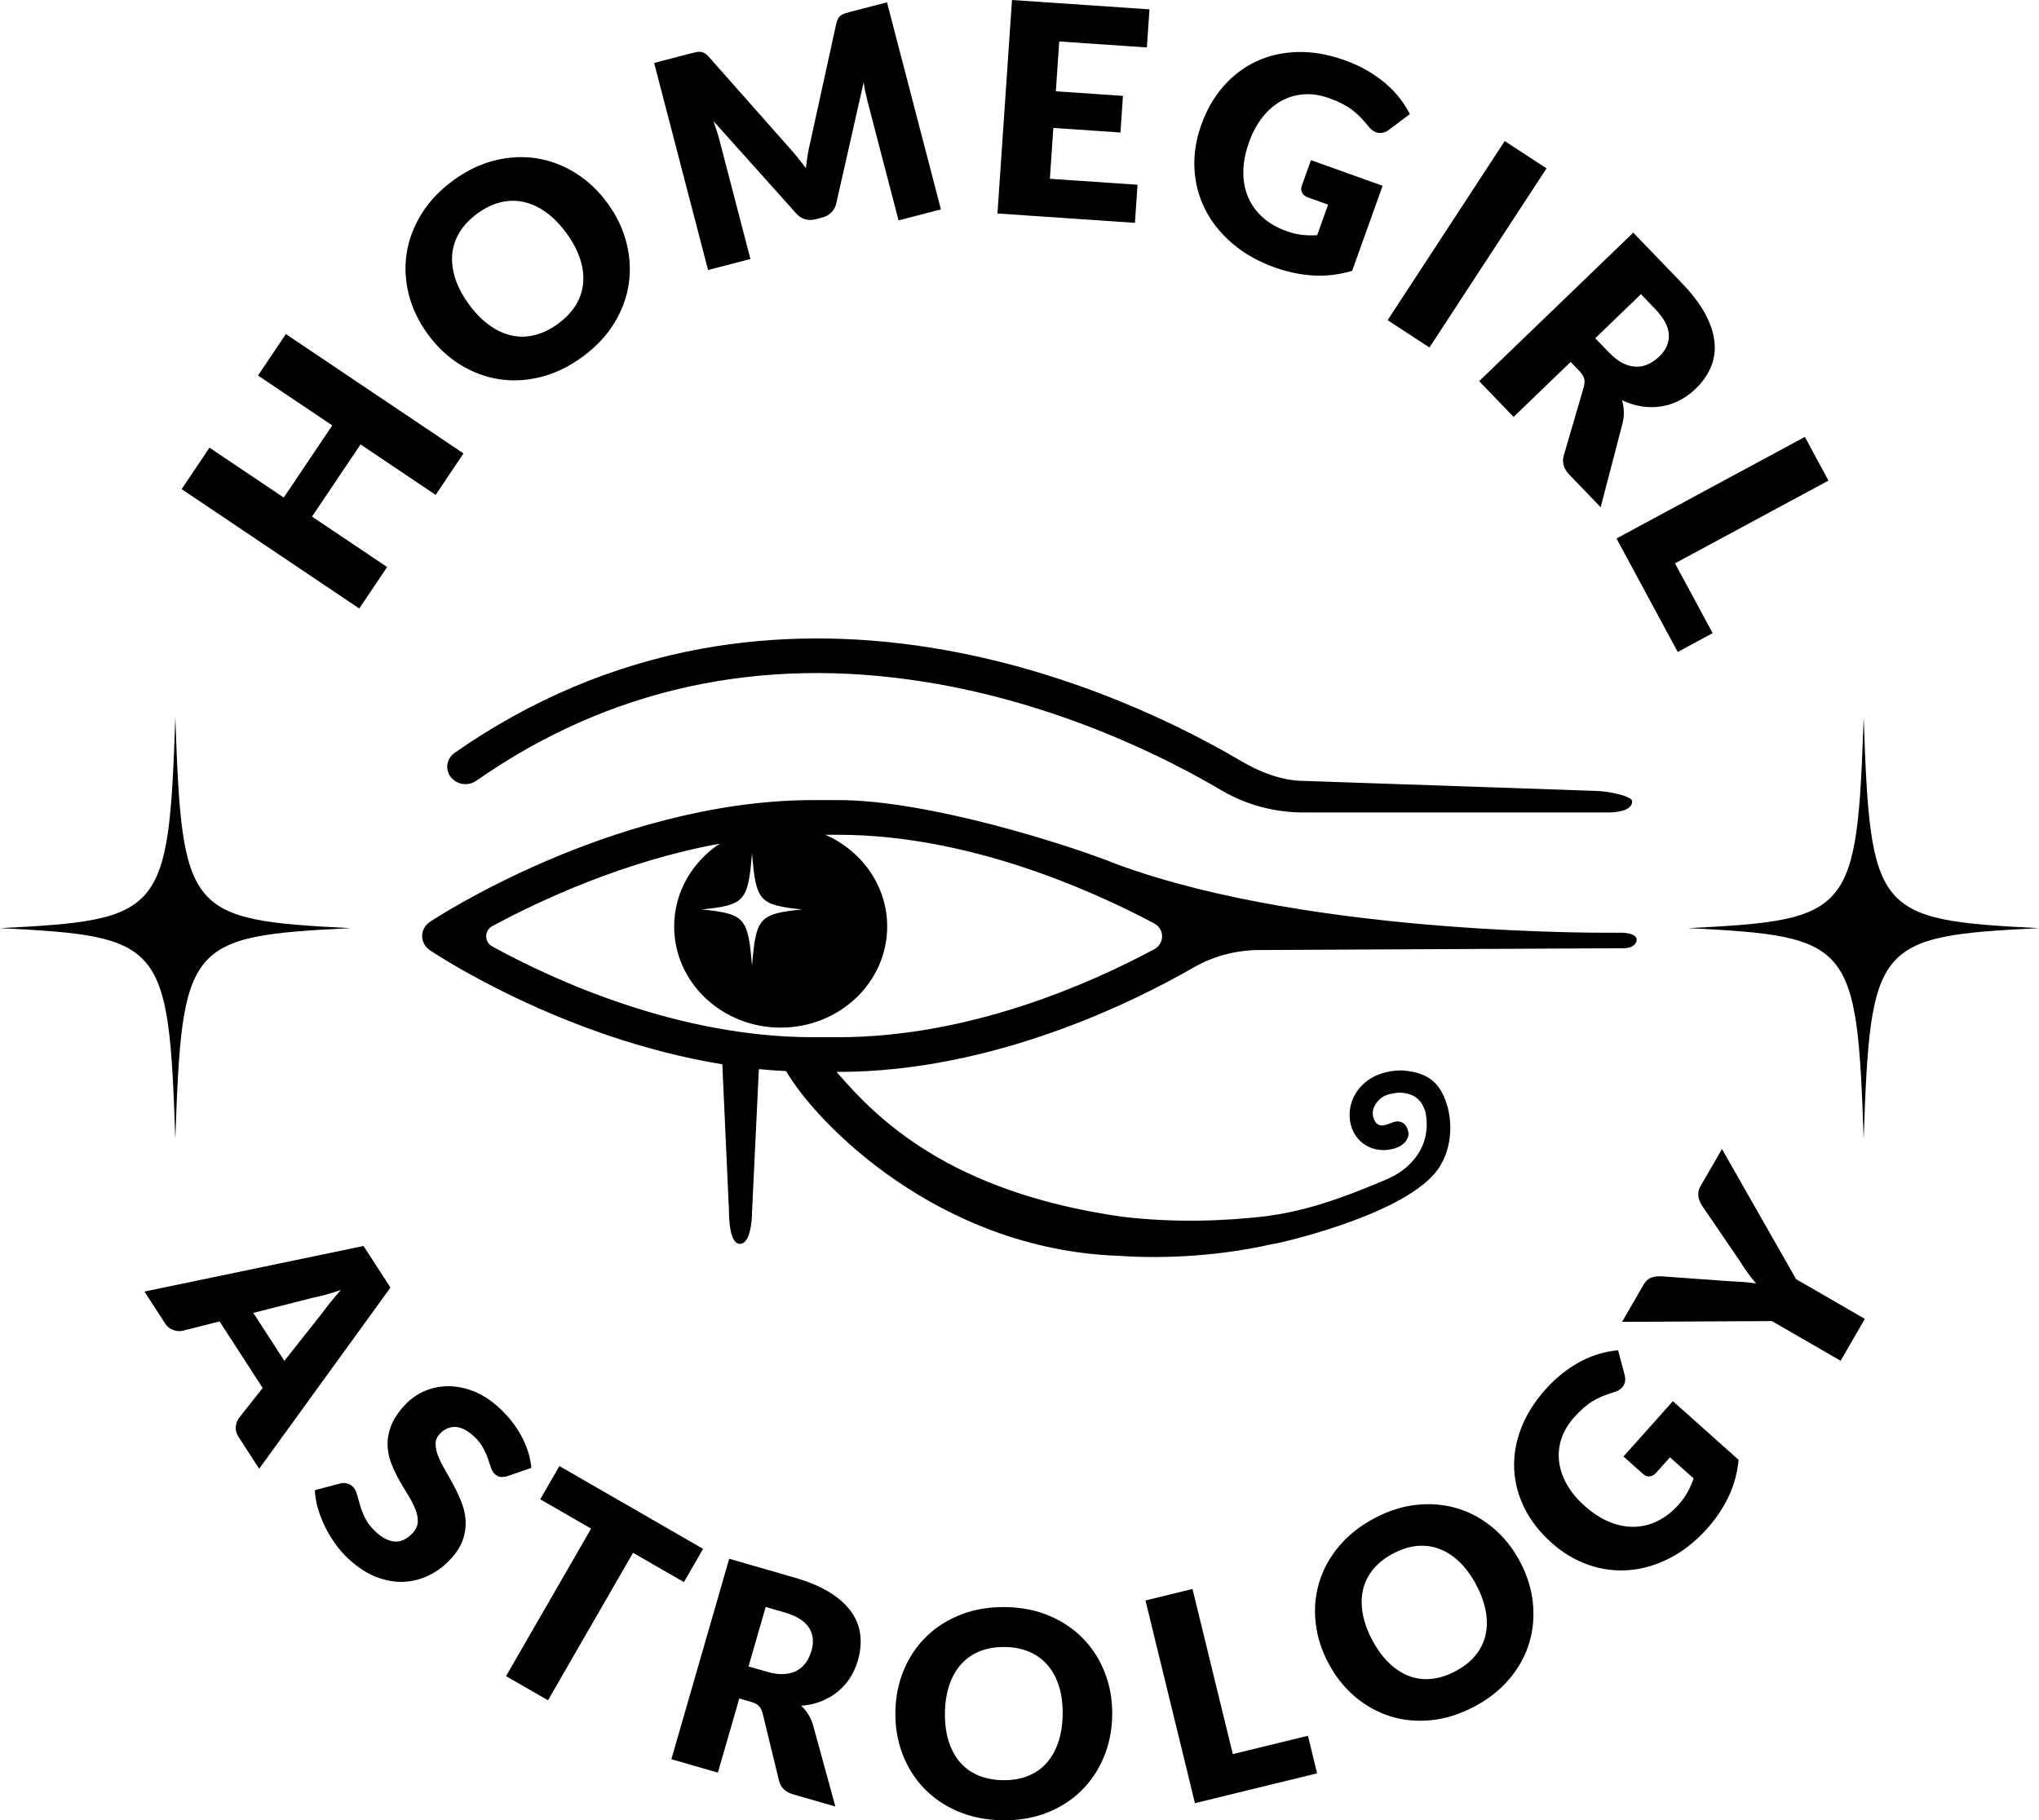
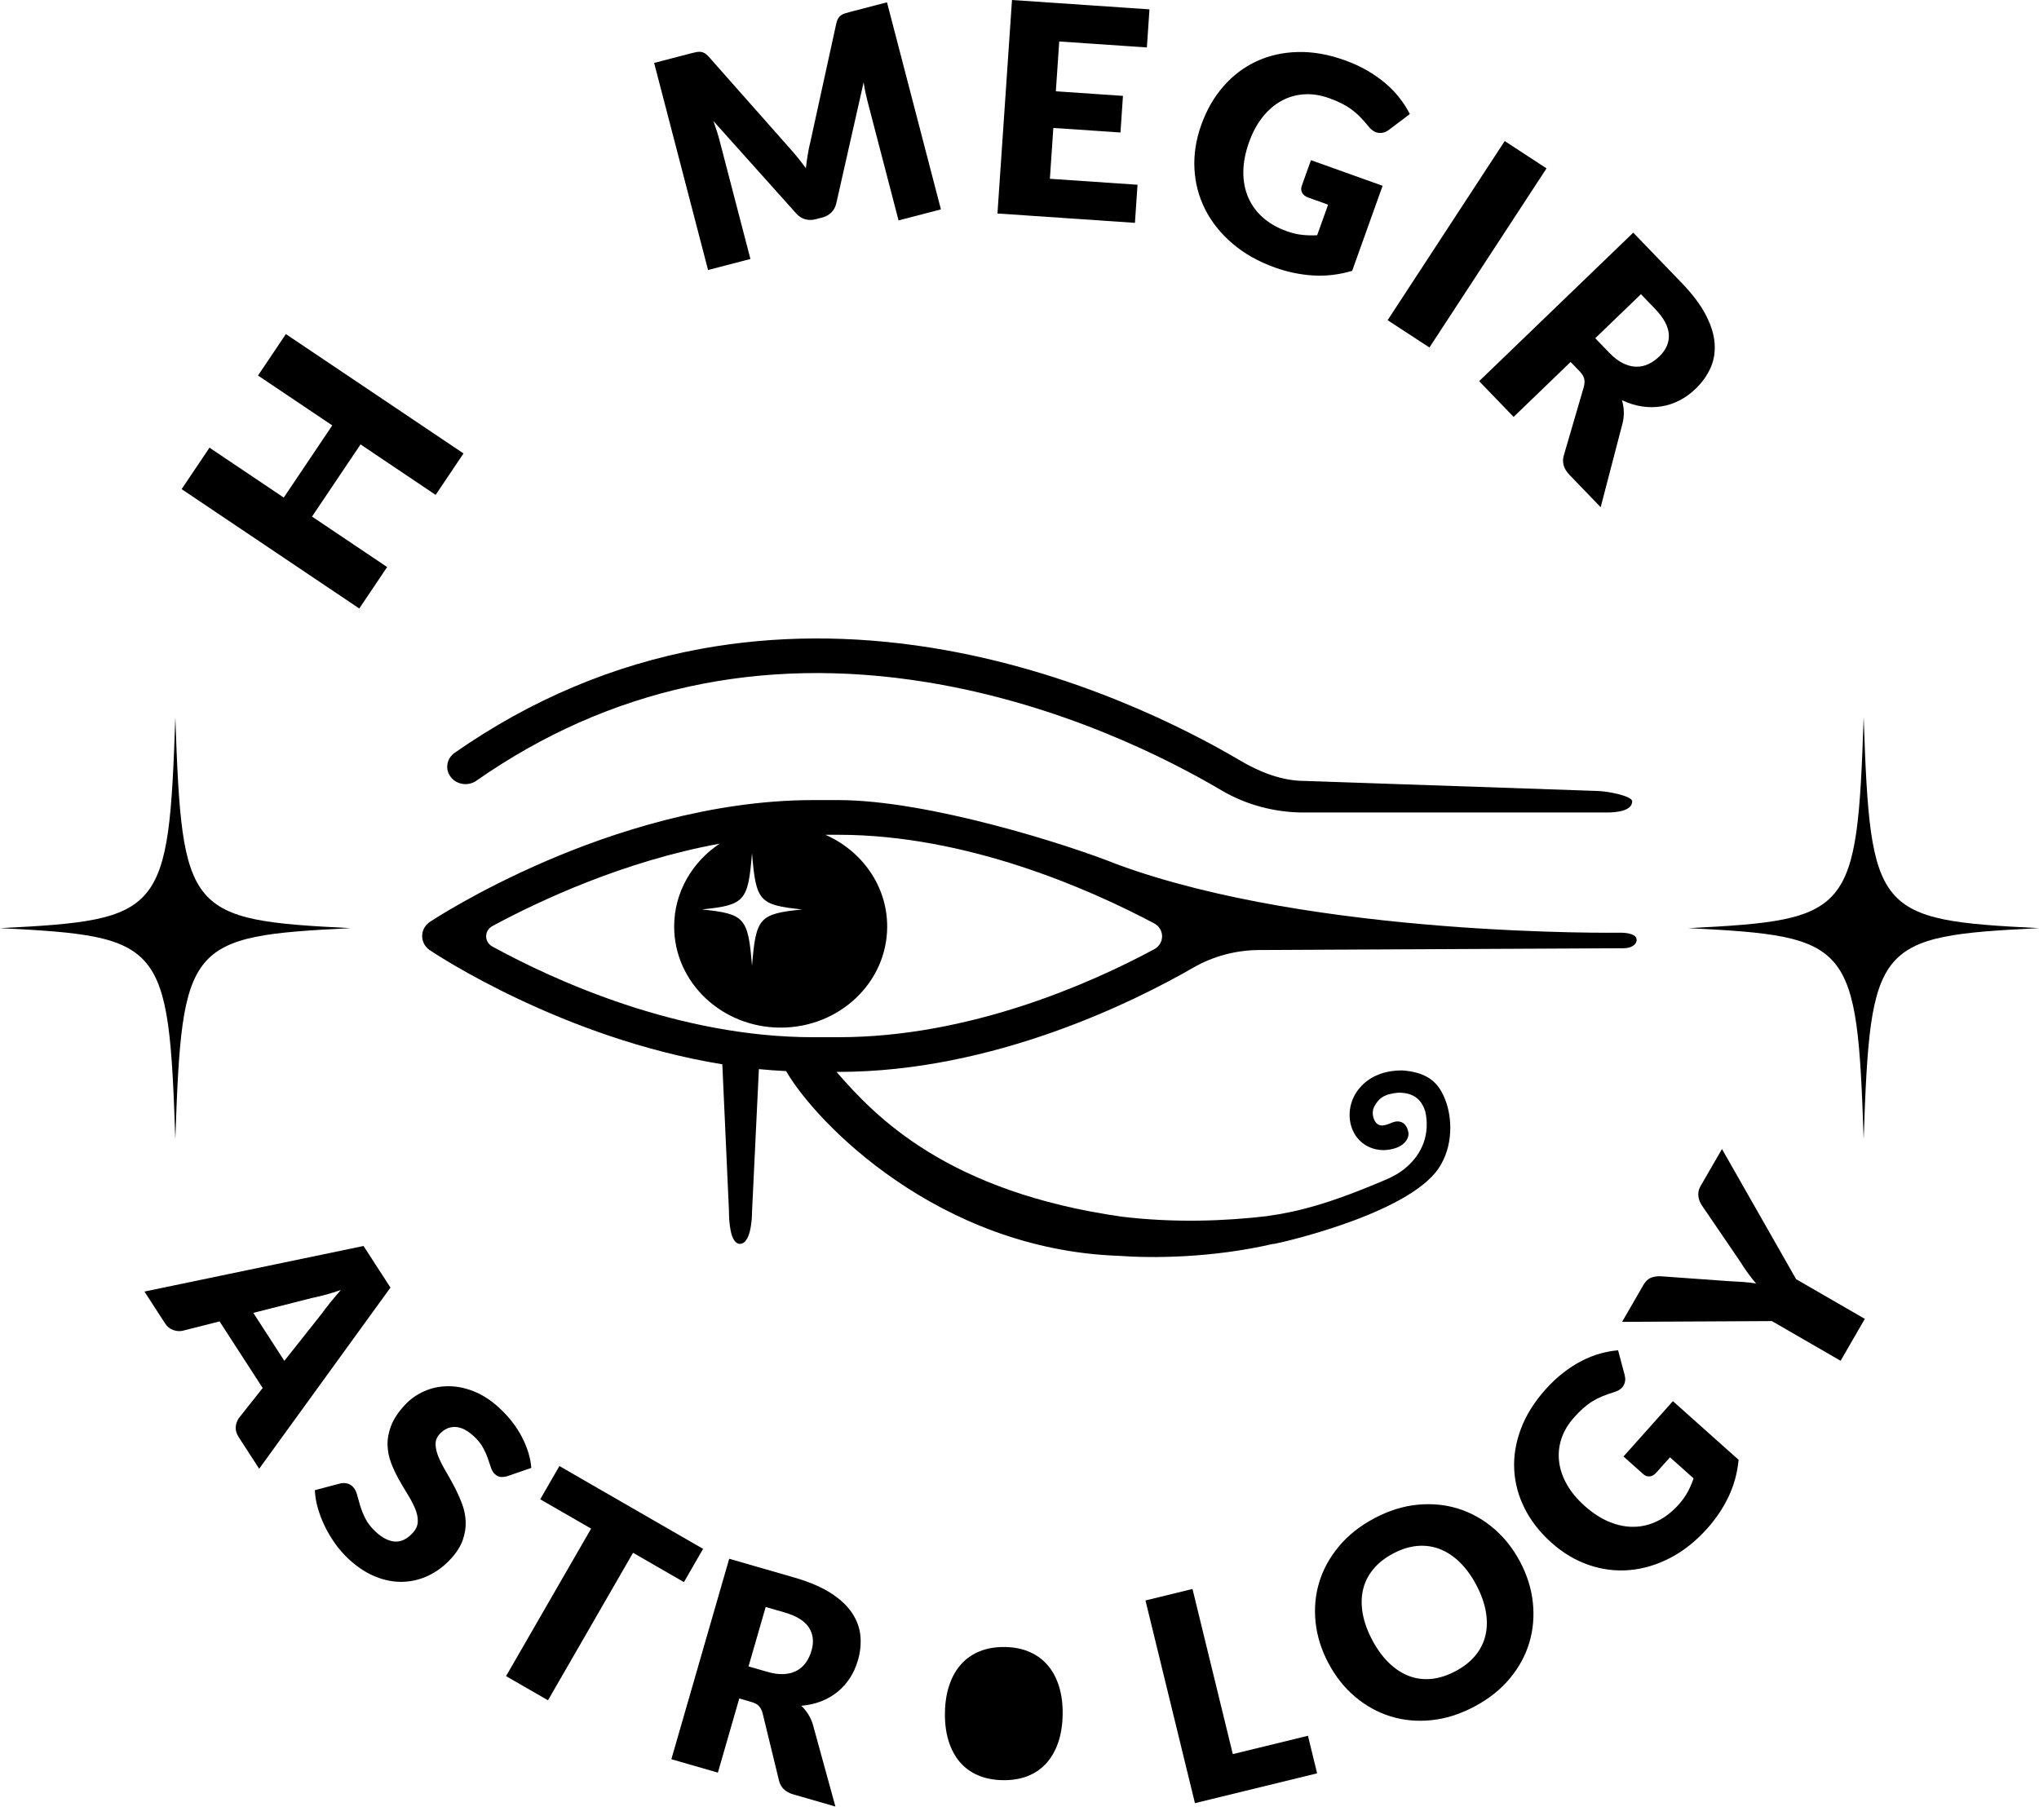
<svg xmlns="http://www.w3.org/2000/svg" id="a" viewBox="0 0 2004.743 1790.109">
  <path d="M344.767,912.753c-160.4-7.968-165.765-14.428-172.383-207.538-6.619,193.11-11.984,199.569-172.384,207.538,160.4,7.968,165.765,14.428,172.384,207.537,6.619-193.11,11.984-199.569,172.383-207.537Z" />
  <path d="M1832.36,705.216c-6.619,193.11-11.984,199.569-172.383,207.538,160.4,7.968,165.765,14.428,172.383,207.537,6.619-193.11,11.984-199.569,172.384-207.537-160.4-7.968-165.765-14.428-172.384-207.538Z" />
  <path d="M1282.464,767.972c-22.117,0-44.15-8.837-62.648-19.766-54.057-31.944-165.39-88.86-303.651-111.129-78.137-12.585-154.388-12.268-226.638,.941-86.351,15.79-167.941,50.213-242.502,102.316-7.99,5.584-9.701,16.261-3.818,23.847,5.886,7.591,17.136,9.208,25.12,3.626,129.85-90.737,278.507-123.402,441.826-97.1,132.194,21.294,238.859,75.839,290.675,106.459,24.2,14.299,52.237,21.859,81.071,21.859h297.866c9.922,0,24.97-1.585,24.97-11.004,0-5.438-25.385-10.208-35.307-10.208l-286.964-9.842Z" />
  <path d="M1251.644,1223.282c.24,.053,.48,.129,.714,.085,13.544-2.551,140.113-32.34,164.668-78.667,12.15-21.065,11.537-50.999,.218-71.197-6.945-12.376-18.265-19.361-38.762-20.844-30.531,0-42.953,17.427-46.879,24.92-7.21,13.773-5.992,30.484,3.031,41.579,6.252,7.683,15.47,11.914,25.958,11.908,19.857-.868,24.959-11.596,24.207-17.143-1.771-9.507-7.378-11.72-12.568-10.957-5.479,.806-13.535,7.413-19.258,1.27-3.042-3.747-4.651-10.599-1.85-15.933,4.137-7.891,9.438-12.529,23.893-13.744,16.597,0,23.003,8.303,26.322,18.426,4.736,21.82-2.534,41.186-18.87,55.166-6.227,5.329-13.486,9.364-21.081,12.444-53.929,23.052-85.817,31.233-114.944,35.219-.101,.014-.17,.089-.265,.115-42.002,4.934-91.293,6.798-142.98,.616-171.319-24.359-242.019-97.654-280.724-142.427l1.832,.012c152.661-.006,291.232-69.29,348.864-102.486,19.475-11.217,41.766-17.244,64.545-17.356,97.87-.484,358.74-1.764,358.74-1.764,7.137,0,12.693-3.45,12.688-8.259,.005-5.593-9.012-7.028-15.958-7.028,0,0-300.048,4.646-495.165-67.339-47.404-19.129-185.454-63.072-273.764-63.072h-1.075c-3.753,.009-18.76,.009-22.505,0h-1.075c-101.85,0-198.687,32.43-262.073,59.69-68.68,29.537-112.971,58.831-114.823,60.063-4.786,3.186-7.641,8.382-7.654,13.929-.012,5.549,2.82,10.756,7.591,13.961,6.156,4.134,130.617,86.645,287.54,112.187l6.506,143.732c0,9.42,.92,32.838,10.842,32.838,9.923,0,11.853-21.949,11.853-31.368l6.735-140.466c8.849,.888,17.799,1.489,26.789,1.949,29.114,50.573,149.584,175.323,326.739,181.665,32.696,2.446,91.718,2.256,151.999-11.725Zm-512.262-384.271c3.891,47.456,7.045,50.997,49.312,55.365-42.267,4.368-45.421,7.909-49.312,55.365-3.89-47.456-7.044-50.997-49.311-55.365,42.267-4.368,45.421-7.909,49.311-55.365Zm72.543,180.999c-4.724,0-9.446,.002-11.336,.005-.361,.002-.696,.002-1.059,.002-132.637,0-254.45-55.804-315.42-89.169-8.207-4.491-8.166-15.728,.072-20.169,46.906-25.284,129.565-63.862,223.417-80.999-27.054,17.974-44.763,47.758-44.763,81.485,0,54.905,46.887,99.414,104.723,99.414s104.724-44.509,104.724-99.414c0-39.987-24.882-74.438-60.739-90.219,4.846,.001,9.773-.002,11.716-.005,.335-.002,.666-.002,1.003-.002,126.342,0,247.09,53.503,310.403,87.068,10.502,5.568,10.551,19.921,.083,25.549-62.467,33.587-181.312,86.461-310.425,86.461-.35,0-.709,0-1.059-.002-1.89-.003-6.617-.005-11.34-.005Z" />
  <path d="M357.424,1225.328l-215.401,44.818,20.201,31.207c2.141,3.311,4.827,5.515,8.054,6.615,3.226,1.096,6.224,1.361,8.992,.804l36.609-9.27,42.392,65.492-23.445,29.606c-1.809,2.733-2.832,5.691-3.068,8.861-.24,3.174,.762,6.492,3.008,9.962l20.05,30.974,129.084-178.165-26.475-40.904Zm-32.885,55.841c-3.191,3.967-5.903,7.511-8.131,10.632l-36.838,46.493-30.53-47.173,57.184-14.535c3.759-.755,8.121-1.791,13.089-3.103,4.961-1.312,10.233-2.934,15.808-4.866-3.865,4.401-7.391,8.583-10.582,12.553Z" />
  <path d="M522.397,1443.582c-.388-4.968-1.372-10.014-2.958-15.138-1.587-5.12-3.685-10.205-6.298-15.258-2.616-5.05-5.772-9.965-9.471-14.743-3.699-4.778-7.853-9.306-12.462-13.583-8.258-7.666-16.753-13.209-25.484-16.637-8.731-3.428-17.25-5.085-25.547-4.976-8.301,.109-16.076,1.795-23.326,5.057-7.253,3.262-13.498,7.712-18.735,13.354-6.513,7.017-11.026,13.816-13.537,20.385-2.514,6.569-3.689,12.909-3.526,19.017,.162,6.1,1.329,11.989,3.502,17.652,2.169,5.663,4.732,11.118,7.684,16.355,2.951,5.24,5.913,10.261,8.882,15.064,2.969,4.803,5.349,9.383,7.141,13.734,1.788,4.348,2.627,8.523,2.511,12.511-.12,3.988-1.805,7.74-5.06,11.252-5.621,6.054-11.478,8.847-17.575,8.378-6.097-.473-12.31-3.646-18.639-9.521-4.683-4.344-8.135-8.762-10.36-13.266-2.232-4.499-3.935-8.769-5.113-12.811-1.181-4.041-2.214-7.691-3.099-10.945-.888-3.255-2.359-5.843-4.425-7.754-1.583-1.474-3.413-2.433-5.487-2.884-2.077-.455-4.073-.48-5.984-.078l-25.456,6.728c.212,5.706,1.195,11.615,2.951,17.73,1.756,6.111,4.094,12.151,7.007,18.121,2.913,5.97,6.347,11.689,10.307,17.155,3.956,5.466,8.273,10.367,12.952,14.711,8.534,7.92,17.353,13.703,26.457,17.349,9.105,3.646,18.037,5.335,26.796,5.078,8.759-.261,17.151-2.306,25.181-6.121,8.026-3.822,15.268-9.207,21.718-16.157,5.811-6.262,9.813-12.511,12.007-18.735,2.19-6.227,3.159-12.342,2.902-18.343-.261-6.005-1.474-11.869-3.646-17.599-2.176-5.734-4.676-11.287-7.5-16.661-2.824-5.378-5.691-10.533-8.597-15.473-2.909-4.94-5.258-9.588-7.049-13.939-1.791-4.351-2.722-8.414-2.796-12.201-.078-3.78,1.29-7.186,4.101-10.219,4.408-4.746,9.503-7.028,15.29-6.848,5.786,.183,11.947,3.308,18.488,9.376,3.784,3.509,6.689,7.14,8.724,10.885,2.031,3.741,3.628,7.303,4.785,10.681,1.153,3.378,2.179,6.414,3.078,9.101,.895,2.691,2.137,4.771,3.72,6.241,1.791,1.657,3.635,2.602,5.539,2.832,1.901,.229,4.133-.004,6.7-.698l23.71-8.16Z" />
  <polygon points="691.277 1523.193 550 1441.752 531.153 1474.447 581.172 1503.284 497.548 1648.345 538.787 1672.115 622.411 1527.054 672.43 1555.888 691.277 1523.193" />
  <path d="M837.378,1585.691c-4.852-7.067-11.883-13.516-21.094-19.352-9.214-5.832-20.946-10.804-35.195-14.916l-64.134-18.502-56.874,197.139,45.735,13.195,21.037-72.929,11.637,3.357c3.519,1.012,6.061,2.356,7.631,4.03,1.569,1.675,2.768,3.95,3.6,6.83l16.231,66.68c1.671,6.735,6.344,11.206,14.009,13.421l41.405,11.943-22.155-80.701c-1.164-3.755-2.722-7.162-4.676-10.215-1.954-3.054-4.196-5.776-6.728-8.17,7.105-.589,13.664-2.07,19.673-4.439,6.009-2.37,11.379-5.487,16.108-9.348,4.729-3.861,8.773-8.389,12.126-13.579,3.35-5.187,5.952-10.981,7.8-17.384,2.422-8.392,3.216-16.566,2.384-24.525-.832-7.959-3.671-15.47-8.519-22.536Zm-39.49,37.561c-1.248,4.33-3.047,8.184-5.388,11.562-2.345,3.378-5.318,6.062-8.918,8.05-3.604,1.992-7.821,3.145-12.652,3.463-4.831,.317-10.357-.423-16.58-2.221l-18.4-5.307,16.863-58.454,18.4,5.311c11.816,3.406,19.842,8.364,24.073,14.859,4.231,6.495,5.099,14.076,2.602,22.737Z" />
-   <path d="M1065.407,1611.923c-9.147-9.531-20.223-17.098-33.234-22.705-13.008-5.603-27.494-8.534-43.45-8.78-15.959-.254-30.551,2.193-43.778,7.334-13.227,5.145-24.585,12.338-34.07,21.577-9.489,9.242-16.891,20.205-22.208,32.889-5.318,12.687-8.093,26.447-8.325,41.278-.233,14.831,2.105,28.668,7.024,41.517,4.912,12.846,11.965,24.059,21.157,33.64,9.193,9.581,20.318,17.151,33.375,22.709,13.058,5.557,27.564,8.463,43.524,8.71,15.956,.254,30.526-2.193,43.704-7.338,13.181-5.145,24.489-12.36,33.933-21.648,9.44-9.288,16.82-20.276,22.137-32.963,5.314-12.68,8.093-26.44,8.325-41.274,.233-14.736-2.112-28.531-7.024-41.377-4.919-12.846-11.947-24.038-21.09-33.569Zm-24.98,101.643c-2.757,8.082-6.643,14.895-11.661,20.452-5.014,5.554-11.114,9.753-18.294,12.599-7.183,2.845-15.325,4.193-24.43,4.052-9.203-.145-17.367-1.753-24.5-4.824-7.137-3.068-13.125-7.458-17.962-13.167-4.838-5.712-8.512-12.645-11.009-20.808-2.504-8.16-3.671-17.356-3.512-27.589,.162-10.138,1.619-19.246,4.376-27.324,2.754-8.075,6.64-14.895,11.658-20.452,5.018-5.55,11.139-9.775,18.368-12.666,7.229-2.891,15.441-4.263,24.641-4.119,9.105,.141,17.201,1.774,24.288,4.887,7.088,3.117,13.05,7.532,17.888,13.241,4.841,5.709,8.512,12.648,11.012,20.808,2.5,8.16,3.671,17.306,3.512,27.448-.162,10.233-1.622,19.387-4.376,27.462Z" />
+   <path d="M1065.407,1611.923Zm-24.98,101.643c-2.757,8.082-6.643,14.895-11.661,20.452-5.014,5.554-11.114,9.753-18.294,12.599-7.183,2.845-15.325,4.193-24.43,4.052-9.203-.145-17.367-1.753-24.5-4.824-7.137-3.068-13.125-7.458-17.962-13.167-4.838-5.712-8.512-12.645-11.009-20.808-2.504-8.16-3.671-17.356-3.512-27.589,.162-10.138,1.619-19.246,4.376-27.324,2.754-8.075,6.64-14.895,11.658-20.452,5.018-5.55,11.139-9.775,18.368-12.666,7.229-2.891,15.441-4.263,24.641-4.119,9.105,.141,17.201,1.774,24.288,4.887,7.088,3.117,13.05,7.532,17.888,13.241,4.841,5.709,8.512,12.648,11.012,20.808,2.5,8.16,3.671,17.306,3.512,27.448-.162,10.233-1.622,19.387-4.376,27.462Z" />
  <polygon points="1212.097 1725.032 1172.466 1562.644 1126.227 1573.928 1174.871 1773.257 1294.987 1743.94 1285.974 1707.003 1212.097 1725.032" />
  <path d="M1494.45,1535.704c-6.908-13.019-15.617-23.964-26.122-32.847-10.504-8.876-22.063-15.286-34.673-19.221-12.61-3.935-25.967-5.215-40.064-3.844-14.098,1.372-28.199,5.797-42.297,13.28-14.098,7.483-25.695,16.669-34.796,27.557-9.101,10.889-15.575,22.67-19.426,35.339-3.851,12.673-5.039,25.851-3.572,39.525,1.463,13.675,5.677,27.064,12.631,40.163,6.954,13.103,15.681,24.098,26.189,32.974,10.505,8.883,22.092,15.297,34.768,19.249,12.673,3.957,26.069,5.219,40.188,3.78,14.119-1.432,28.227-5.892,42.325-13.375,14.098-7.483,25.674-16.658,34.733-27.522,9.059-10.868,15.484-22.645,19.271-35.34,3.784-12.691,4.944-25.875,3.477-39.55-1.467-13.675-5.674-27.067-12.631-40.17Zm-33.954,72.548c-1.714,7.285-5.028,13.907-9.944,19.867-4.916,5.956-11.397,11.069-19.44,15.339-8.128,4.313-16.055,6.848-23.784,7.603-7.729,.754-15.092-.201-22.084-2.863-6.996-2.666-13.558-6.968-19.687-12.913-6.128-5.938-11.591-13.428-16.39-22.469-4.753-8.953-7.874-17.631-9.358-26.037-1.484-8.407-1.372-16.256,.342-23.541,1.714-7.285,5.035-13.936,9.972-19.958,4.933-6.023,11.464-11.189,19.592-15.501,8.043-4.27,15.921-6.749,23.632-7.44,7.708-.691,15.064,.296,22.056,2.958,6.996,2.662,13.558,6.971,19.687,12.909,6.128,5.938,11.57,13.385,16.323,22.342,4.799,9.041,7.937,17.765,9.426,26.168,1.484,8.406,1.372,16.252-.342,23.537Z" />
  <path d="M1596.208,1432.341l19.535,17.449c1.822,1.625,3.889,2.337,6.205,2.141,2.316-.196,4.472-1.414,6.474-3.655l13.507-15.129,23.213,20.732c-1.538,4.544-3.436,8.922-5.69,13.138-2.254,4.216-5.29,8.462-9.106,12.733-6.191,6.93-12.972,12.235-20.345,15.909-7.37,3.677-15.056,5.621-23.055,5.842-8.002,.218-16.152-1.364-24.457-4.756-8.304-3.385-16.514-8.704-24.638-15.958-7.352-6.565-13.117-13.537-17.289-20.916-4.172-7.379-6.721-14.848-7.647-22.409-.926-7.56-.187-15.048,2.219-22.467,2.407-7.415,6.579-14.45,12.522-21.103,3.19-3.57,6.241-6.633,9.157-9.193,2.912-2.557,5.911-4.786,8.997-6.689,3.082-1.903,6.349-3.548,9.795-4.943,3.442-1.391,7.257-2.737,11.438-4.039,4.45-1.314,7.532-3.5,9.256-6.557,1.72-3.054,2.075-6.48,1.065-10.281l-6.459-24.271c-5.692,.456-11.548,1.52-17.573,3.187-6.021,1.674-12.052,4.058-18.097,7.157-6.041,3.099-12.088,6.982-18.141,11.646-6.056,4.665-11.926,10.183-17.614,16.553-11.01,12.325-19.04,25.198-24.101,38.614-5.058,13.418-7.264,26.739-6.618,39.968,.65,13.229,4.063,26.002,10.246,38.318,6.18,12.316,14.98,23.574,26.391,33.766,11.205,10.003,23.369,17.281,36.491,21.824,13.122,4.543,26.452,6.254,39.984,5.119,13.533-1.127,26.891-5.088,40.07-11.885,13.18-6.794,25.397-16.496,36.655-29.102,8.63-9.663,15.6-20.081,20.925-31.251,5.318-11.169,8.609-23.241,9.872-36.215l-64.598-57.687-48.587,54.408Z" />
  <path d="M1693.049,1129.98l-21.14,36.581c-.984,1.707-1.626,3.424-1.918,5.148-.293,1.731-.332,3.389-.113,4.979,.222,1.59,.624,3.099,1.209,4.52,.589,1.425,1.248,2.729,1.975,3.907l37.325,54.744c2.761,4.418,5.452,8.438,8.071,12.063,2.62,3.632,5.328,7.066,8.117,10.303-4.165-.67-8.509-1.178-13.033-1.513-4.52-.335-9.425-.621-14.711-.857l-66.211-4.753c-3.399-.12-6.531,.374-9.394,1.481-2.863,1.111-5.332,3.456-7.398,7.031l-20.995,36.334,147.303-.758,67.548,39.032,23.816-41.214-67.551-39.028-72.901-128.001Z" />
  <polygon points="380.63 557.649 306.789 508.019 354.487 437.053 428.328 486.688 455.724 445.929 281.07 328.54 253.678 369.295 326.68 418.364 278.982 489.325 205.98 440.256 178.584 481.016 353.238 598.405 380.63 557.649" />
-   <path d="M420.663,328.721c8.979,12.287,19.446,22.17,31.408,29.644,11.962,7.479,24.664,12.3,38.109,14.461,13.445,2.162,27.228,1.483,41.352-2.041,14.124-3.519,27.79-10.108,41.01-19.766,13.216-9.654,23.631-20.661,31.24-33.017s12.408-25.252,14.396-38.689c1.989-13.437,1.236-26.99-2.252-40.66-3.485-13.67-9.714-26.648-18.694-38.931-8.915-12.209-19.355-22.048-31.317-29.528-11.962-7.479-24.634-12.295-38.01-14.444-13.376-2.153-27.124-1.5-41.235,1.95-14.111,3.454-27.777,10.008-40.993,19.666-13.22,9.658-23.652,20.678-31.3,33.06-7.648,12.386-12.498,25.291-14.552,38.715-2.058,13.428-1.34,26.977,2.144,40.647,3.489,13.67,9.723,26.648,18.694,38.931Zm23.955-78.493c.67-7.648,3.074-14.889,7.203-21.724,4.133-6.831,10.004-13.03,17.626-18.599,7.54-5.508,15.175-9.178,22.904-11.007,7.726-1.829,15.335-1.902,22.822-.22,7.492,1.682,14.781,5.093,21.871,10.229,7.09,5.136,13.705,11.898,19.839,20.298,6.191,8.474,10.652,16.869,13.389,25.183,2.737,8.318,3.77,16.299,3.095,23.946-.674,7.648-3.074,14.855-7.19,21.62-4.12,6.766-9.952,12.905-17.492,18.413-7.622,5.568-15.3,9.299-23.034,11.193-7.739,1.898-15.352,2.006-22.844,.32-7.488-1.682-14.781-5.088-21.871-10.224-7.09-5.132-13.731-11.941-19.921-20.414-6.135-8.396-10.57-16.753-13.307-25.07-2.737-8.314-3.766-16.299-3.091-23.942Z" />
  <path d="M737.815,254.686l-30.5-117.129c-.7-2.702-1.565-5.633-2.59-8.802-1.025-3.165-2.11-6.39-3.264-9.671l81.424,90.883c2.529,2.827,5.43,4.708,8.707,5.642,3.281,.938,6.736,.934,10.371-.013l6.429-1.673c3.636-.947,6.653-2.629,9.062-5.045,2.404-2.417,4.021-5.473,4.846-9.174l26.834-118.772c.476,3.359,1.059,6.64,1.742,9.844s1.379,6.156,2.084,8.858l30.496,117.129,41.654-10.847L872.082,2.27l-36.06,9.39c-2.049,.532-3.83,1.051-5.344,1.539-1.513,.497-2.819,1.133-3.908,1.915s-1.993,1.786-2.719,3.022c-.722,1.232-1.323,2.858-1.79,4.868l-25.49,116.485c-1.033,4.051-1.907,8.257-2.607,12.62-.709,4.362-1.319,8.798-1.833,13.311-2.629-3.593-5.3-7.077-8.02-10.449-2.719-3.372-5.473-6.584-8.257-9.641l-79.31-89.642c-1.392-1.526-2.706-2.654-3.938-3.376-1.232-.726-2.516-1.159-3.848-1.314-1.336-.147-2.78-.069-4.345,.238-1.561,.307-3.368,.726-5.417,1.258l-36.06,9.39,53.029,203.65,41.65-10.847Z" />
  <polygon points="1118.416 181.688 1032.245 175.822 1035.647 125.819 1101.646 130.311 1104.097 94.285 1038.103 89.794 1041.436 40.798 1127.607 46.665 1130.157 9.2 994.992 0 980.703 209.953 1115.869 219.153 1118.416 181.688" />
  <path d="M1184.928,205.946c6.29,12.429,15.2,23.596,26.744,33.501,11.539,9.909,25.468,17.781,41.784,23.622,12.511,4.479,25.101,7.09,37.772,7.842,12.667,.752,25.408-.774,38.222-4.574l29.93-83.633-70.438-25.209-9.053,25.291c-.843,2.36-.726,4.6,.355,6.723,1.081,2.127,3.07,3.709,5.97,4.747l19.584,7.008-10.756,30.055c-4.911,.29-9.801,.173-14.682-.346-4.877-.519-10.082-1.768-15.607-3.748-8.975-3.212-16.631-7.609-22.965-13.203-6.338-5.59-11.15-12.144-14.44-19.662-3.294-7.518-4.928-15.879-4.911-25.075,.017-9.2,1.911-19.052,5.676-29.571,3.407-9.52,7.808-17.686,13.212-24.495,5.404-6.809,11.521-12.109,18.352-15.905,6.826-3.796,14.228-5.979,22.208-6.55,7.972-.571,16.268,.683,24.885,3.766,4.622,1.656,8.711,3.376,12.265,5.158,3.554,1.786,6.831,3.774,9.831,5.975,2.992,2.196,5.819,4.665,8.469,7.401,2.65,2.741,5.4,5.845,8.249,9.317,2.961,3.722,6.23,5.81,9.801,6.269,3.567,.463,6.96-.523,10.181-2.953l20.579-15.49c-2.629-5.235-5.893-10.393-9.801-15.473-3.913-5.084-8.504-9.896-13.778-14.444-5.279-4.544-11.297-8.798-18.062-12.754-6.77-3.956-14.275-7.41-22.524-10.363-15.957-5.711-31.287-8.383-45.991-8.02-14.703,.363-28.213,3.402-40.539,9.118-12.321,5.715-23.147,13.882-32.472,24.504-9.321,10.622-16.631,23.324-21.919,38.101-5.192,14.504-7.414,28.871-6.675,43.094,.735,14.223,4.25,27.552,10.544,39.977Z" />
  <rect x="1337.217" y="215.686" width="210.44" height="49.107" transform="translate(452.255 1316.287) rotate(-56.836)" />
  <path d="M1488.177,409.994l56.051-54.027,8.621,8.94c2.603,2.706,4.176,5.205,4.712,7.492,.536,2.296,.437,4.928-.298,7.912l-19.731,67.568c-1.967,6.839-.108,13.207,5.573,19.1l30.673,31.819,21.651-83.054c.886-3.934,1.249-7.76,1.076-11.474-.169-3.714-.77-7.28-1.794-10.704,6.615,3.117,13.199,5.158,19.757,6.13,6.55,.973,12.918,.955,19.1-.056,6.182-1.007,12.092-2.961,17.73-5.854,5.633-2.892,10.916-6.71,15.836-11.457,6.45-6.212,11.34-13.069,14.682-20.566,3.333-7.501,4.66-15.628,3.973-24.392-.692-8.763-3.636-18.097-8.832-27.997-5.201-9.905-13.078-20.332-23.635-31.283l-47.512-49.294-151.512,146.047,33.881,35.148Zm125.201-120.687l13.631,14.146c8.755,9.079,13.35,17.591,13.782,25.533,.432,7.942-2.68,15.118-9.334,21.534-3.329,3.208-6.9,5.715-10.709,7.518-3.817,1.798-7.834,2.663-12.053,2.585-4.219-.078-8.56-1.211-13.009-3.407-4.457-2.192-8.988-5.681-13.601-10.462l-13.631-14.141,44.923-43.306Z" />
-   <polygon points="1649.555 641.174 1683.877 622.658 1646.844 554.018 1797.734 472.62 1774.557 429.656 1589.345 529.566 1649.555 641.174" />
</svg>